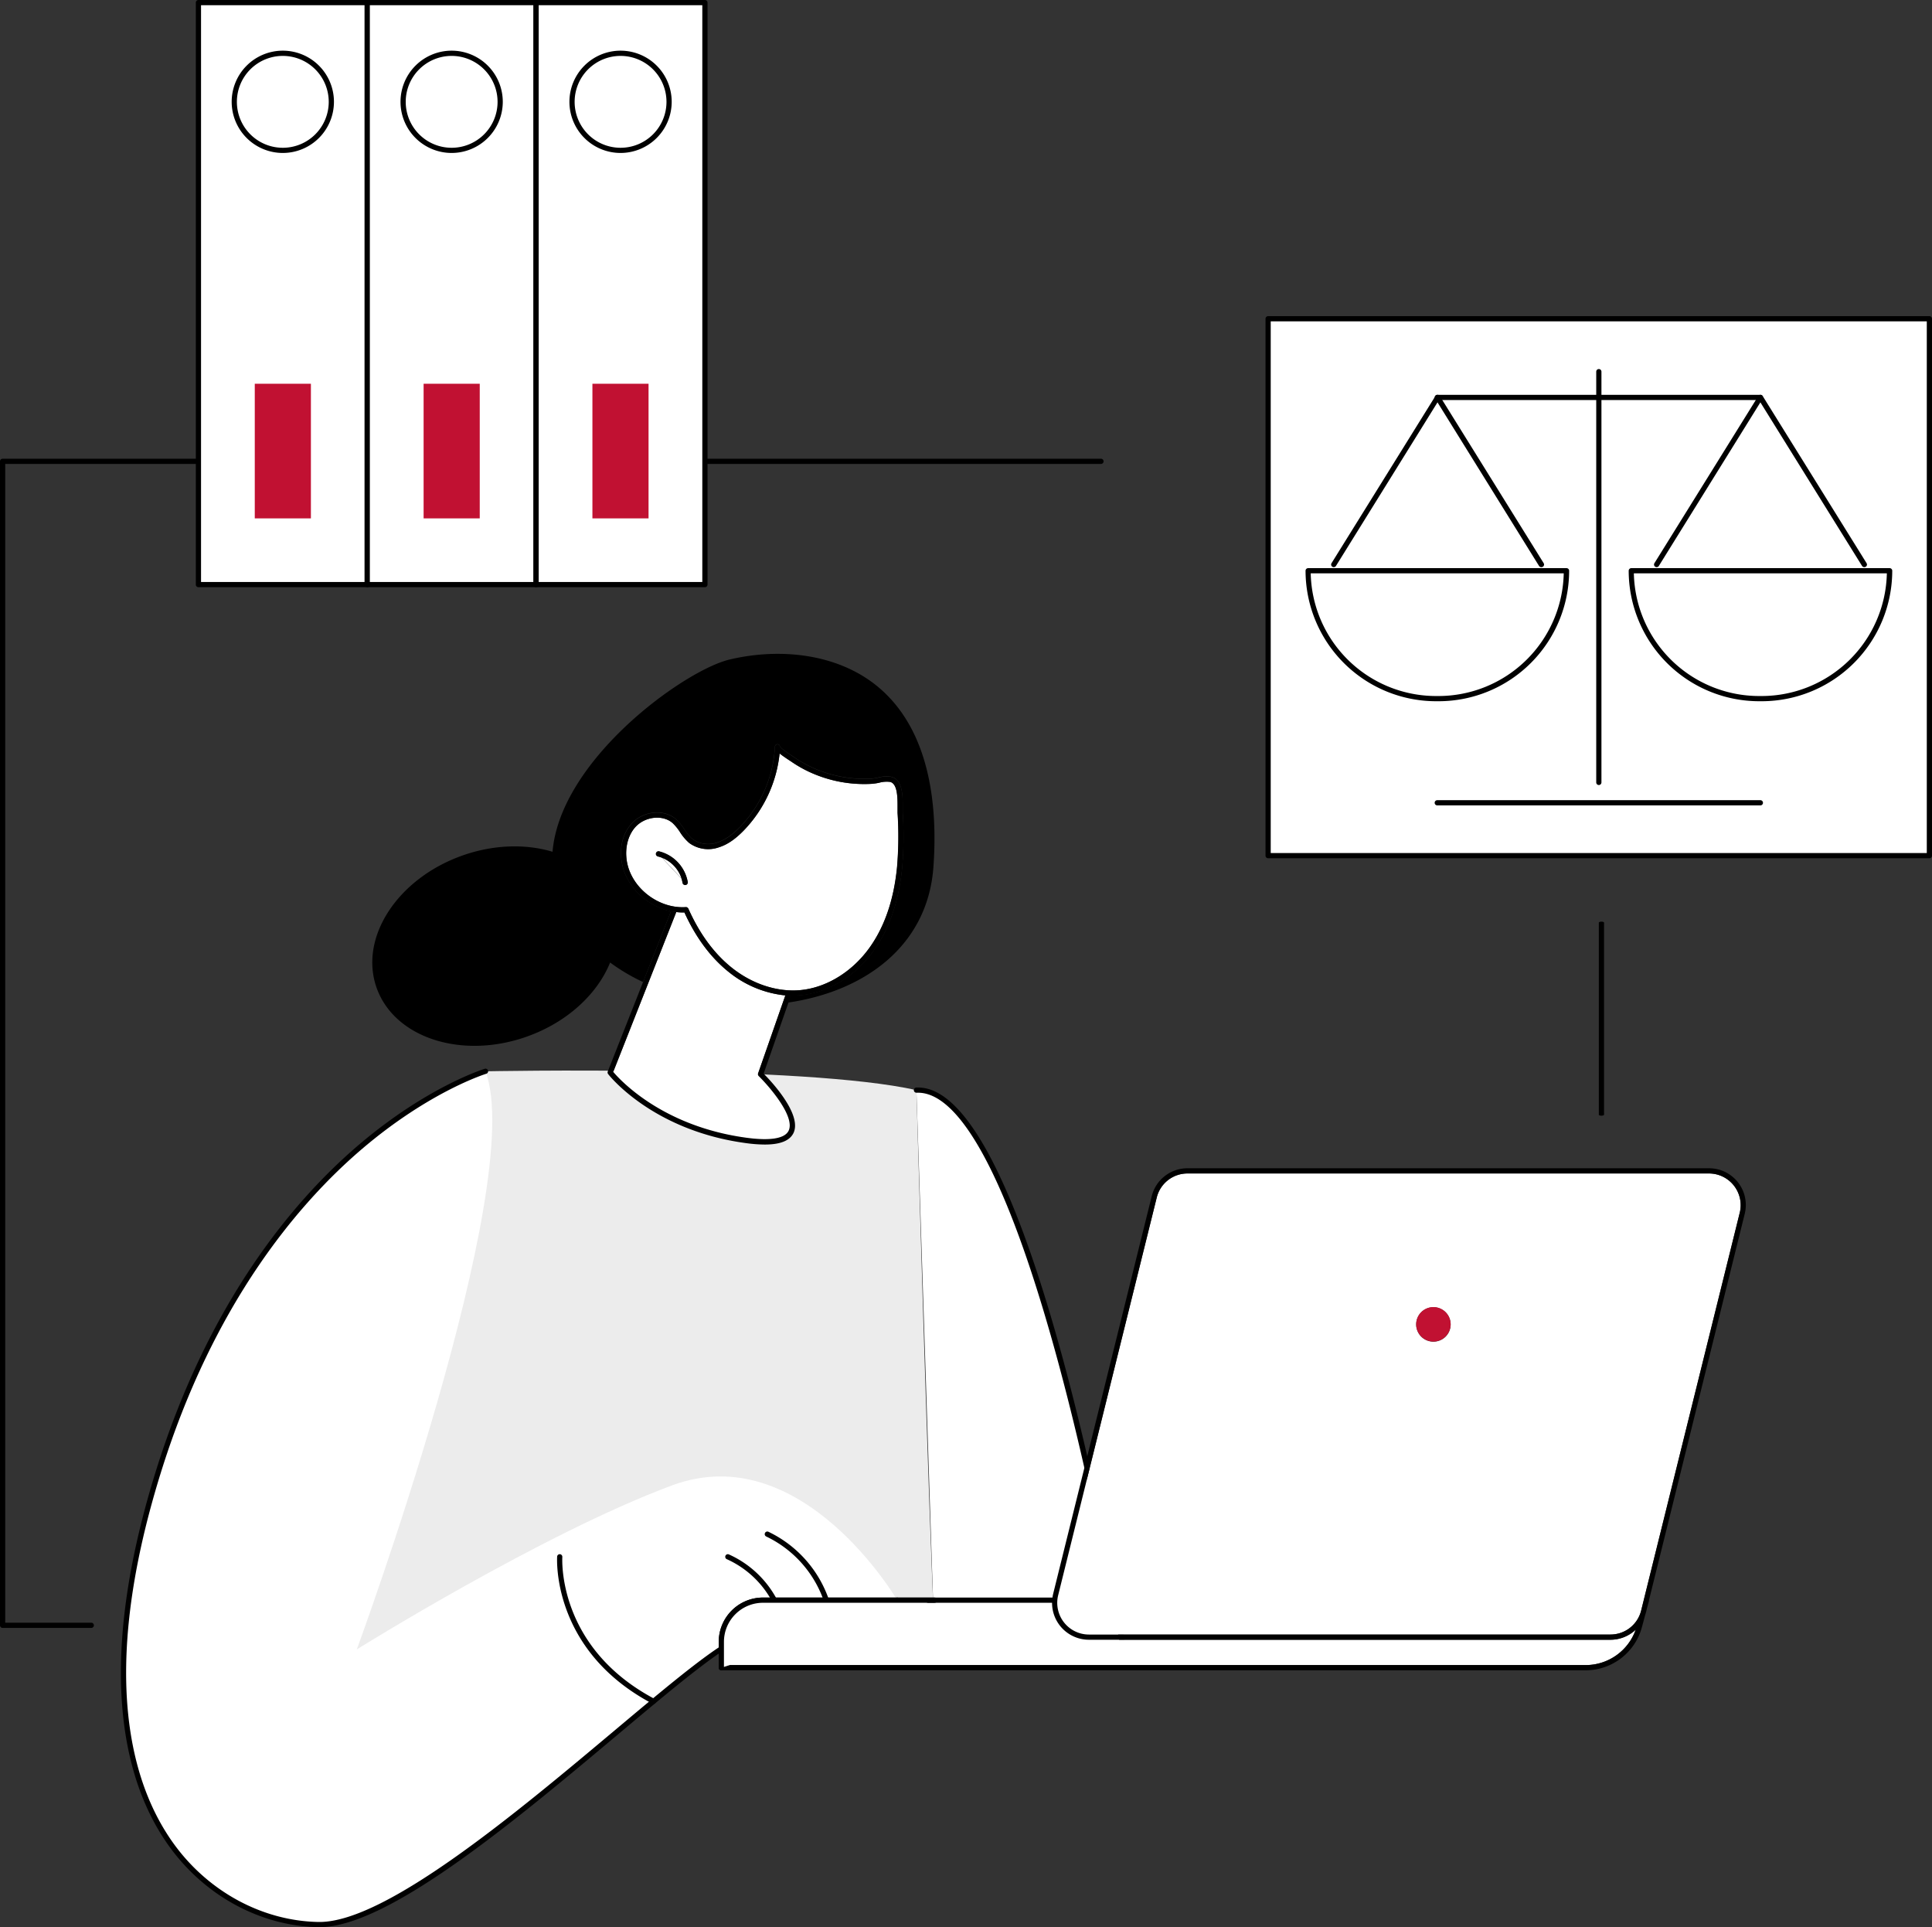
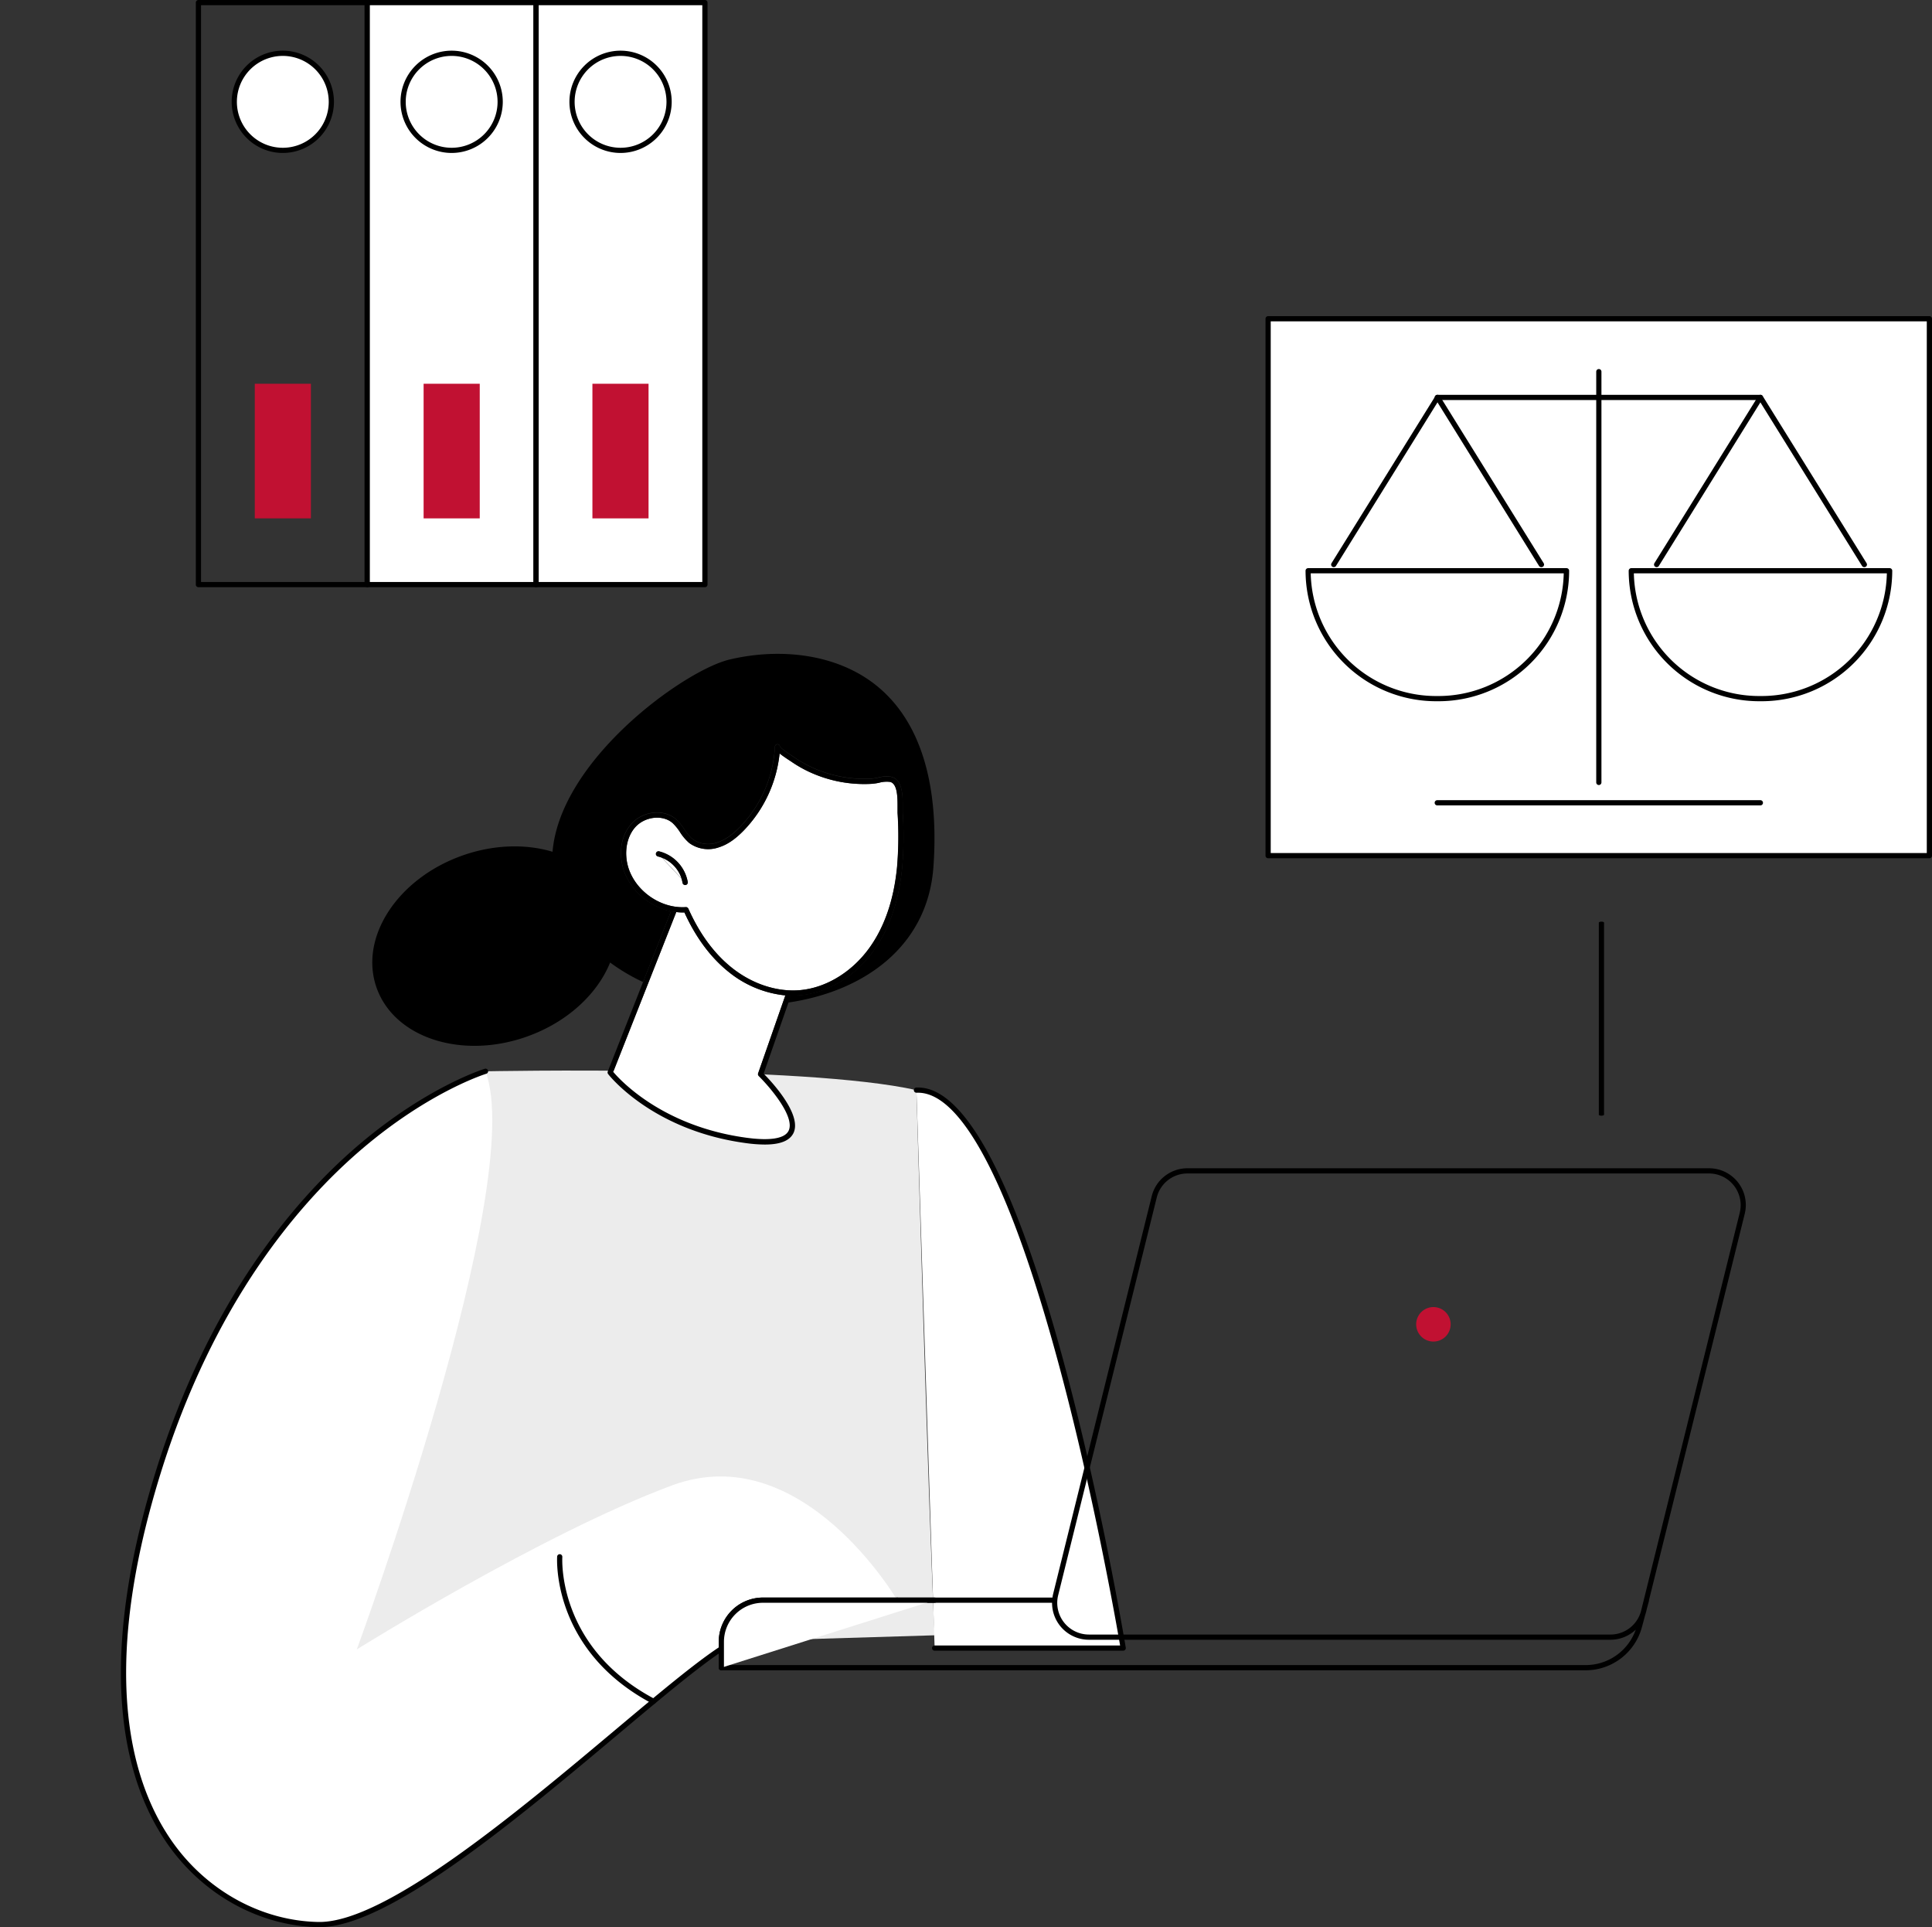
<svg xmlns="http://www.w3.org/2000/svg" id="Illustration" viewBox="0 0 742.09 740.07">
  <rect x="0" y="0" width="742.09" height="740.07" fill="#333333" stroke="none" />
  <defs>
    <style>.cls-2{fill:#fff}.cls-3{fill:#c11132}.cls-4{fill:none}</style>
  </defs>
  <path d="m120.19 705.05 66.3-293.64S309 408.92 352 418.64c0 0 4.78 166.44 7 209.35l-163 4.91Z" style="fill:#ececec" />
  <path class="cls-2" d="M431.43 632.9S395.4 416.56 352 418.64l7 214.26Z" />
  <path d="M431.43 633.9H359a1 1 0 0 1 0-2h71.24c-1.4-8.17-10.12-57.82-23.22-106.66-18.53-69.13-37.33-105.61-54.39-105.61h-.57a1 1 0 1 1-.1-2h.66c43.47 0 78.33 206.28 79.79 215.1a1 1 0 0 1-1 1.17Z" />
-   <path class="cls-2" d="M618.57 629.7H418.26a14.15 14.15 0 0 1-14.16-14.2H293a15 15 0 0 0-14.93 14.93v9h331a20.4 20.4 0 0 0 19.2-13.6 14.13 14.13 0 0 1-9.7 3.87Z" />
-   <path class="cls-2" d="M656.43 450.64H456.12a12.14 12.14 0 0 0-11.81 9.24L406.45 612.6a12.17 12.17 0 0 0 11.81 15.1h200.31a12.14 12.14 0 0 0 11.81-9.24l37.86-152.73a12.17 12.17 0 0 0-11.81-15.09ZM550.57 502a6.62 6.62 0 1 1-6.61 6.61 6.61 6.61 0 0 1 6.61-6.61Z" />
  <path class="cls-3" d="M550.57 515.19a6.62 6.62 0 1 0-6.61-6.62 6.62 6.62 0 0 0 6.61 6.62Z" />
  <path class="cls-2" d="M344.63 614.51s-36.55-62.62-86.48-44.09-121.1 63-121.1 63 65.71-178.5 49.44-222c0 0-86.07 25.84-125.88 154.51s19.57 172.39 61.7 173.15S270.07 628.65 286.73 628.7Z" />
  <path d="M122.74 740.07h-.45c-22.11-.4-43.47-11.92-57.15-30.83-16-22-29.86-64.86-5.49-143.61 20.64-66.7 53.91-105.32 78.18-126 26.35-22.42 48.16-29.13 48.38-29.2a1 1 0 0 1 1.24.67 1 1 0 0 1-.67 1.25c-.21.06-21.7 6.69-47.74 28.88-24 20.49-57 58.79-77.48 125-24.12 78-10.49 120.17 5.2 141.85 13.31 18.4 34.08 29.61 55.57 30h.41c25.71 0 76.39-42.54 113.44-73.64 24.31-20.4 43.54-36.55 50.42-36.73l57.79-14.17a1 1 0 0 1 .48 2L287 629.67h-.24c-6 0-26.06 16.8-49.24 36.26-39.41 33.07-88.34 74.14-114.78 74.14Z" />
-   <path d="M299.74 620.7a1 1 0 0 1-.94-.67 36.86 36.86 0 0 0-19.64-21.27 1 1 0 0 1-.51-1.31 1 1 0 0 1 1.31-.52 38.87 38.87 0 0 1 20.73 22.45 1 1 0 0 1-.62 1.27 1 1 0 0 1-.33.05ZM317.94 617.05a1 1 0 0 1-1-.71 43.08 43.08 0 0 0-22.63-26.29 1 1 0 0 1-.48-1.34 1 1 0 0 1 1.33-.47 45.17 45.17 0 0 1 23.7 27.53 1 1 0 0 1-.67 1.24 1 1 0 0 1-.25.04Z" />
  <path class="cls-4" d="M418.26 629.7a14.15 14.15 0 0 1-14.16-14.2h-48.26l-75.6 23.93H609.1a20.4 20.4 0 0 0 19.2-13.6 14.13 14.13 0 0 1-9.73 3.87Z" />
  <path class="cls-4" d="M656.43 450.64H456.12a12.14 12.14 0 0 0-11.81 9.24L406.45 612.6a12.17 12.17 0 0 0 11.81 15.1h200.31a12.14 12.14 0 0 0 11.81-9.24l37.86-152.73a12.17 12.17 0 0 0-11.81-15.09Z" />
  <path d="M667.59 454.08a14.08 14.08 0 0 0-11.16-5.44H456.12a14.13 14.13 0 0 0-13.75 10.76l-37.86 152.72c-.11.46-.19.92-.26 1.38H293a17 17 0 0 0-16.93 16.93v10a1 1 0 0 0 1 1h332a22.39 22.39 0 0 0 21.59-16.54l1.28-4.76c.13-.39.25-.79.35-1.19l.36-1.47.73-2.71a.75.75 0 0 0 0-.26l36.76-148.29a14.09 14.09 0 0 0-2.55-12.13ZM609.1 639.43H280.24l-3.16 1v-10A15.93 15.93 0 0 1 293 614.5h66l-3.16 1h48.26a14.15 14.15 0 0 0 14.16 14.2h200.31a14.13 14.13 0 0 0 9.73-3.87 20.4 20.4 0 0 1-19.2 13.6Zm59.14-173.7-37.86 152.73a12.14 12.14 0 0 1-11.81 9.24H418.26a12.17 12.17 0 0 1-11.81-15.1l37.86-152.72a12.14 12.14 0 0 1 11.81-9.24h200.31a12.17 12.17 0 0 1 11.81 15.09Z" />
  <path class="cls-2" d="M359 614.5h-66a15.93 15.93 0 0 0-15.93 15.93v10l3.16-1 75.6-23.93Z" />
  <path d="M277.08 641.43a1 1 0 0 1-1-1v-10A17 17 0 0 1 293 613.5h66a1 1 0 0 1 0 2h-66a15 15 0 0 0-14.93 14.93v10a1 1 0 0 1-.99 1ZM251 654.33a1 1 0 0 1-.46-.11C211.63 633.65 214 598.13 214 597.77a1 1 0 0 1 1.07-.92 1 1 0 0 1 .92 1.08c0 .34-2.21 34.59 35.5 54.52a1 1 0 0 1-.47 1.88ZM338.52 264.86c-15.37-13.7-38.25-16.34-58.29-11.58-17.43 4.14-65 38.39-68 73.82-10.2-3.06-22.44-2.84-34.52 1.41-25 8.8-39.84 31.52-33.08 50.75s32.53 27.68 57.56 18.88c15.62-5.49 27.26-16.4 32.16-28.5a74.85 74.85 0 0 0 12.65 7.49l10.74-27.2c-8.32-1.73-15.8-8.08-18.3-16.23-2-6.44-.77-13.11 3.13-17.42 4.48-4.95 12.47-5.75 17.09-1.71a20.26 20.26 0 0 1 3.2 3.88 16.83 16.83 0 0 0 3.12 3.72 10.36 10.36 0 0 0 9.62 1.29c2.87-.93 5.63-2.82 8.67-5.95a47.92 47.92 0 0 0 13.36-30.72 1 1 0 0 1 1.05-1 1 1 0 0 1 .94.89c.23.4 1.27 1.37 4.84 3.7l.61.41a45.9 45.9 0 0 0 6.88 3.9 48 48 0 0 0 15 4.11 46.65 46.65 0 0 0 7.92.17 17.7 17.7 0 0 0 2.37-.38 12 12 0 0 1 5.21-.28c4.33 1.18 4.3 7.46 4.29 11.62v2.08a140.92 140.92 0 0 1-.2 21c-1.21 12.69-4.84 23.38-10.77 31.77-7 9.93-17.6 16.43-28.31 17.38-.95.08-1.9.13-2.86.13h-.92l-1 2.73c28.87-4.2 53.89-21.39 55.89-52.64 1.66-24.25-1.87-51.31-20.05-67.52Z" />
  <path class="cls-2" d="M262.89 350.4a20.26 20.26 0 0 1-3.12-.15l-24.23 61.41c2.53 3 18.83 21 51.32 25.32 9 1.21 14.59.27 16.05-2.71 2.63-5.38-7.4-17-11.49-21a1 1 0 0 1-.24-1l10.48-30a41.1 41.1 0 0 1-21.74-9c-6.92-5.52-12.63-13.2-17.03-22.87Z" />
  <path d="m301.66 382.23-10.48 30a1 1 0 0 0 .24 1c4.09 4 14.12 15.64 11.49 21-1.46 3-7 3.92-16.05 2.71-32.49-4.35-48.79-22.31-51.32-25.32l24.23-61.41c-.68-.08-1.35-.18-2-.32L247 377.13l-13.55 34.34a1 1 0 0 0 .14 1c.16.22 16.81 21.68 53 26.52a54.34 54.34 0 0 0 7.16.54c5.92 0 9.53-1.44 11-4.36 3.5-7.14-8.57-20-11.44-22.86l9.51-27.21 1-2.73c-.82-.04-1.47-.08-2.16-.14Z" />
  <path class="cls-2" d="M263.45 348.37h.07a1 1 0 0 1 .91.59c4.31 9.67 9.94 17.31 16.74 22.72 7.82 6.23 17.36 9.35 26.17 8.57 10.12-.9 20.16-7.08 26.85-16.54 5.73-8.1 9.23-18.47 10.41-30.81a138.46 138.46 0 0 0 .19-20.74v-2.19c0-3.54 0-8.91-2.81-9.68a10.61 10.61 0 0 0-4.3.32 23.94 23.94 0 0 1-2.68.39 50.05 50.05 0 0 1-23.9-4.46 47.22 47.22 0 0 1-7.18-4.08l-.57-.37c-1.75-1.15-3-2-3.92-2.77a50 50 0 0 1-13.75 29.57c-3.27 3.36-6.29 5.41-9.48 6.45a12.35 12.35 0 0 1-11.49-1.63 18.92 18.92 0 0 1-3.52-4.14 18.27 18.27 0 0 0-2.87-3.52c-3.76-3.29-10.57-2.55-14.29 1.55-3.37 3.74-4.43 9.82-2.69 15.5 2.83 9.19 12.54 15.9 22.11 15.27Zm-11.52-20.68a1 1 0 0 1 1.2-.75 14.81 14.81 0 0 1 11 11.77 1 1 0 0 1-.83 1.15h-.16a1 1 0 0 1-1-.83 12.66 12.66 0 0 0-.4-1.64l-7.51-8a10.33 10.33 0 0 0-1.61-.5 1 1 0 0 1-.69-1.2Z" />
  <path d="M259.77 350.25a20.26 20.26 0 0 0 3.12.15c4.4 9.67 10.13 17.35 17 22.85a41.1 41.1 0 0 0 21.74 9c.69.06 1.38.1 2.07.11h.92c1 0 1.91-.05 2.86-.13 10.71-.95 21.29-7.45 28.31-17.38 5.93-8.39 9.56-19.08 10.77-31.77a140.92 140.92 0 0 0 .2-21V310c0-4.16 0-10.44-4.29-11.62a12 12 0 0 0-5.21.28 17.7 17.7 0 0 1-2.37.38 46.65 46.65 0 0 1-7.92-.17 48 48 0 0 1-15-4.11 45.9 45.9 0 0 1-6.88-3.9l-.61-.41c-3.57-2.33-4.61-3.3-4.84-3.7a1 1 0 0 0-.94-.89 1 1 0 0 0-1.05 1 47.92 47.92 0 0 1-13.36 30.72c-3 3.13-5.8 5-8.67 5.95a10.36 10.36 0 0 1-9.62-1.29 16.83 16.83 0 0 1-3.12-3.72 20.26 20.26 0 0 0-3.2-3.88c-4.62-4-12.61-3.24-17.09 1.71-3.9 4.31-5.1 11-3.13 17.42 2.5 8.15 10 14.5 18.3 16.23.66.07 1.33.17 2.01.25Zm-15.71-32.63c3.72-4.1 10.53-4.84 14.29-1.55a18.27 18.27 0 0 1 2.87 3.52 18.92 18.92 0 0 0 3.52 4.14 12.35 12.35 0 0 0 11.49 1.63c3.19-1 6.21-3.09 9.48-6.45a50 50 0 0 0 13.75-29.57c.89.73 2.17 1.62 3.92 2.77l.57.37a47.22 47.22 0 0 0 7.18 4.08A50.05 50.05 0 0 0 335 301a23.94 23.94 0 0 0 2.63-.41 10.61 10.61 0 0 1 4.3-.32c2.84.77 2.82 6.14 2.81 9.68v2.19a138.46 138.46 0 0 1-.19 20.74c-1.18 12.34-4.68 22.71-10.41 30.81-6.69 9.46-16.73 15.64-26.85 16.54-8.81.78-18.35-2.34-26.17-8.57-6.8-5.41-12.43-13.05-16.74-22.72a1 1 0 0 0-.91-.59h-.07c-9.57.62-19.28-6.08-22.08-15.25-1.69-5.66-.63-11.74 2.74-15.48Z" />
  <path class="cls-2" d="m254.29 329.39 7.51 8a12.91 12.91 0 0 0-7.51-8Z" />
  <path d="M252.68 328.89a10.33 10.33 0 0 1 1.61.5 12.91 12.91 0 0 1 7.51 8 12.66 12.66 0 0 1 .4 1.64 1 1 0 0 0 1 .83h.16a1 1 0 0 0 .83-1.15 14.81 14.81 0 0 0-11-11.77 1 1 0 0 0-.45 1.95Z" />
-   <path d="M35.06 625.16H1a1 1 0 0 1-1-1v-447a1 1 0 0 1 1-1h421.89a1 1 0 0 1 0 2H2v445h33.06a1 1 0 1 1 0 2Z" />
-   <path class="cls-2" d="M76.22 1h64.85v223.5H76.22z" />
  <path d="M141.06 225.5H76.22a1 1 0 0 1-1-1V1a1 1 0 0 1 1-1h64.84a1 1 0 0 1 1 1v223.5a1 1 0 0 1-1 1Zm-63.84-2h62.84V2H77.22Z" />
  <circle class="cls-2" cx="108.64" cy="39.11" r="18.63" transform="rotate(-58.28 108.644 39.104)" />
  <path d="M108.64 58.74a19.64 19.64 0 1 1 19.63-19.63 19.65 19.65 0 0 1-19.63 19.63Zm0-37.27a17.64 17.64 0 1 0 17.63 17.64 17.65 17.65 0 0 0-17.63-17.64Z" />
  <path class="cls-3" d="M97.86 147.37h21.56v51.7H97.86z" />
  <path class="cls-2" d="M141.06 1h64.85v223.5h-64.85z" />
  <path d="M205.91 225.5h-64.85a1 1 0 0 1-1-1V1a1 1 0 0 1 1-1h64.85a1 1 0 0 1 1 1v223.5a1 1 0 0 1-1 1Zm-63.85-2h62.85V2h-62.85Z" />
  <circle class="cls-2" cx="173.49" cy="39.11" r="18.63" transform="rotate(-58.28 173.49 39.105)" />
  <path d="M173.49 58.74a19.64 19.64 0 1 1 19.63-19.63 19.66 19.66 0 0 1-19.63 19.63Zm0-37.27a17.64 17.64 0 1 0 17.63 17.64 17.66 17.66 0 0 0-17.63-17.64Z" />
  <path class="cls-3" d="M162.71 147.37h21.56v51.7h-21.56z" />
  <path class="cls-2" d="M205.91 1h64.85v223.5h-64.85z" />
  <path d="M270.76 225.5h-64.85a1 1 0 0 1-1-1V1a1 1 0 0 1 1-1h64.85a1 1 0 0 1 1 1v223.5a1 1 0 0 1-1 1Zm-63.85-2h62.85V2h-62.85Z" />
  <circle class="cls-2" cx="238.33" cy="39.11" r="18.63" transform="rotate(-58 239.123 38.374)" />
  <path d="M238.33 58.74A19.64 19.64 0 1 1 258 39.11a19.66 19.66 0 0 1-19.67 19.63Zm0-37.27A17.64 17.64 0 1 0 256 39.11a17.65 17.65 0 0 0-17.67-17.64Z" />
  <path class="cls-3" d="M227.55 147.37h21.56v51.7h-21.56z" />
  <path class="cls-2" d="M487.14 122.41h253.95v206.17H487.14z" />
  <path d="M741.09 329.59h-254a1 1 0 0 1-1-1V122.41a1 1 0 0 1 1-1h254a1 1 0 0 1 1 1v206.18a1 1 0 0 1-1 1Zm-253-2h252V123.41h-252Z" />
  <path class="cls-2" d="M502.44 219.18a49.11 49.11 0 0 0 49.11 49.11h1a49.11 49.11 0 0 0 49.11-49.11Z" />
  <path d="M552.58 269.29h-1a50.17 50.17 0 0 1-50.11-50.11 1 1 0 0 1 1-1h99.24a1 1 0 0 1 1 1 50.17 50.17 0 0 1-50.13 50.11Zm-49.13-49.11a48.17 48.17 0 0 0 48.1 47.11h1a48.17 48.17 0 0 0 48.09-47.11ZM592 217.8a1 1 0 0 1-.85-.47l-39-62.82-39 62.82a1 1 0 0 1-1.7-1.06l39.89-64.18a1 1 0 0 1 1.7 0l39.89 64.18a1 1 0 0 1-.85 1.53Z" />
  <path class="cls-2" d="M626.56 219.18a49.1 49.1 0 0 0 49.1 49.11h1a49.1 49.1 0 0 0 49.1-49.11Z" />
  <path d="M676.69 269.29h-1a50.16 50.16 0 0 1-50.1-50.11 1 1 0 0 1 1-1h99.23a1 1 0 0 1 1 1 50.17 50.17 0 0 1-50.13 50.11Zm-49.12-49.11a48.16 48.16 0 0 0 48.09 47.11h1a48.16 48.16 0 0 0 48.09-47.11ZM716.07 217.8a1 1 0 0 1-.85-.47l-39.05-62.82-39 62.82a1 1 0 0 1-1.7-1.06l39.89-64.18a1 1 0 0 1 1.7 0l39.9 64.18a1 1 0 0 1-.33 1.38 1 1 0 0 1-.56.15Z" />
  <path d="M676.17 153.62H552.06a1 1 0 0 1 0-2h124.11a1 1 0 0 1 0 2Z" />
  <path d="M614.12 301.47a1 1 0 0 1-1-1V142.72a1 1 0 0 1 2 0v157.75a1 1 0 0 1-1 1ZM676.17 309.29H552.06a1 1 0 0 1 0-2h124.11a1 1 0 0 1 0 2ZM615.12 428.45c-.56 0-1-.18-1-.4v-73.71c0-.22.44-.4 1-.4s1 .18 1 .4v73.71c0 .22-.45.4-1 .4Z" />
</svg>